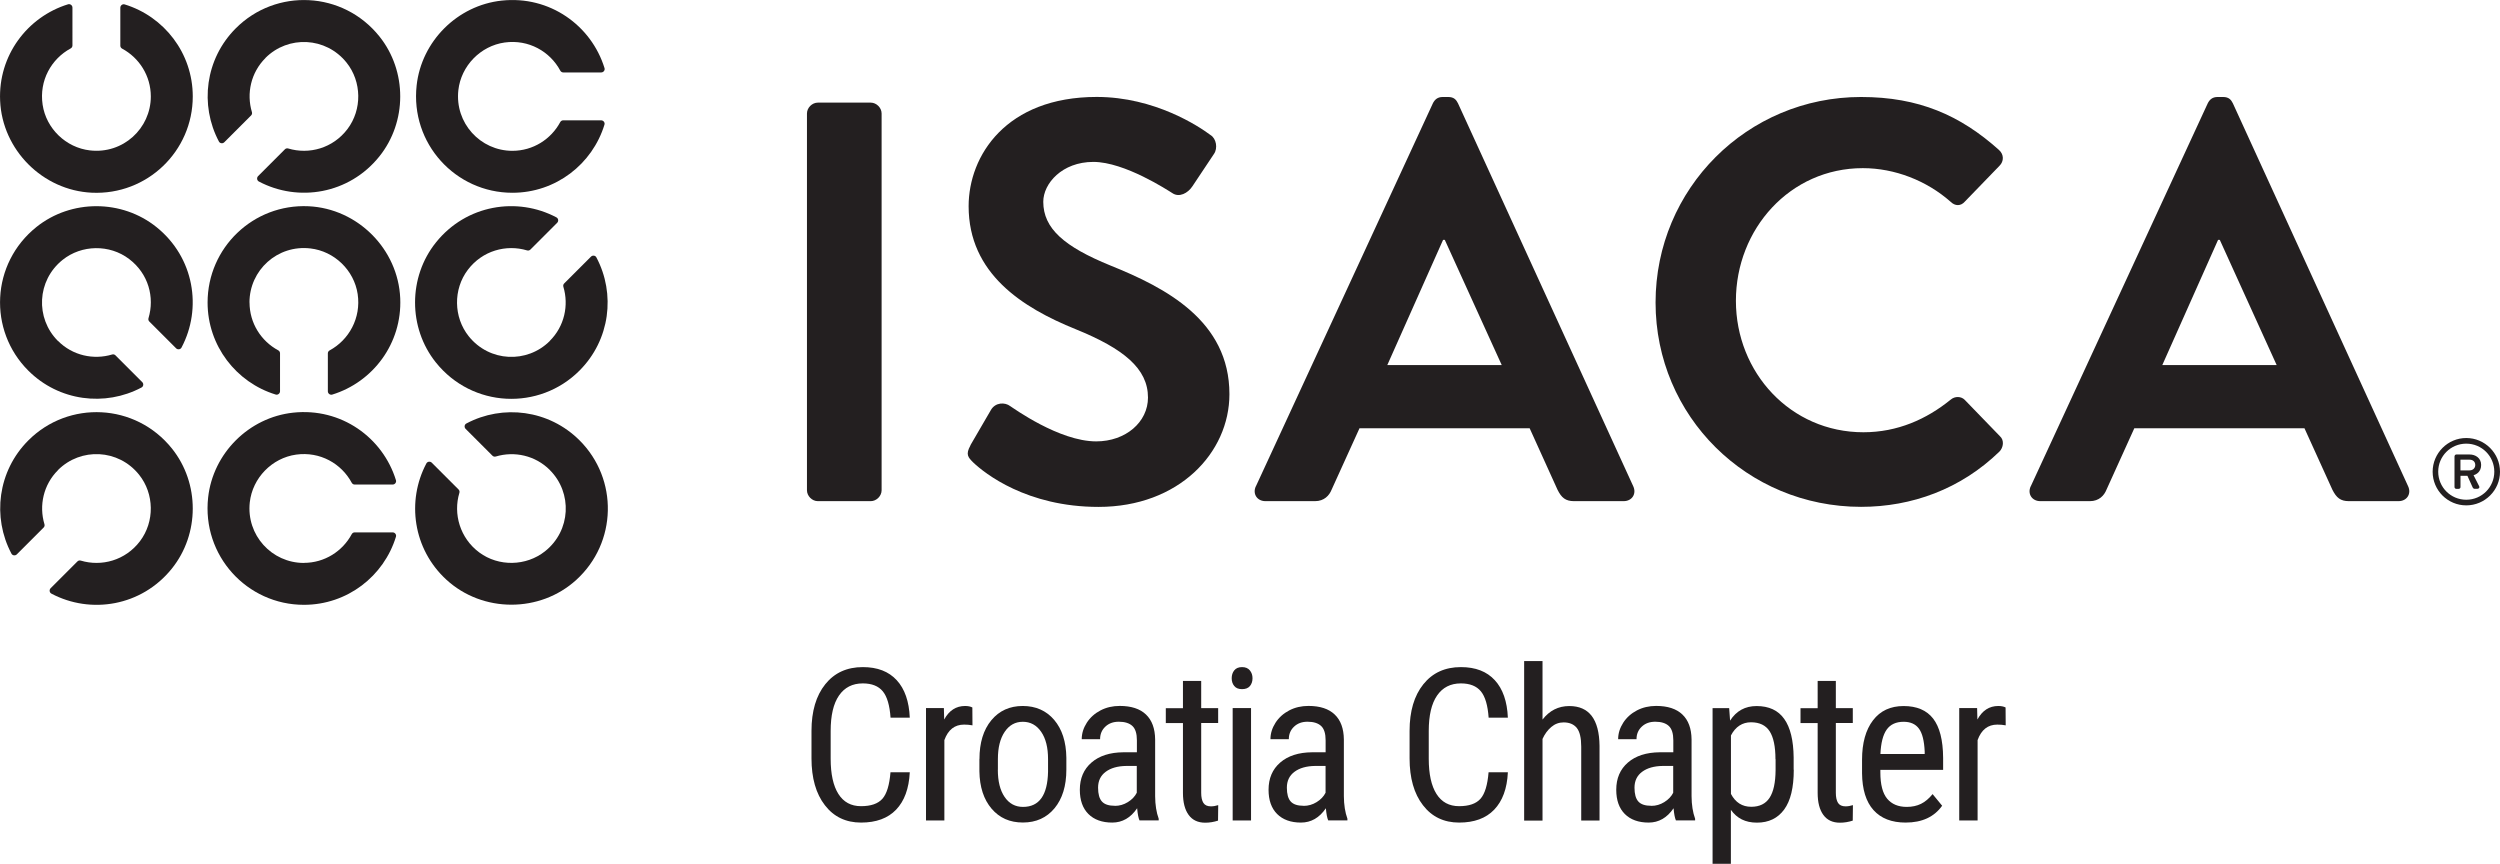
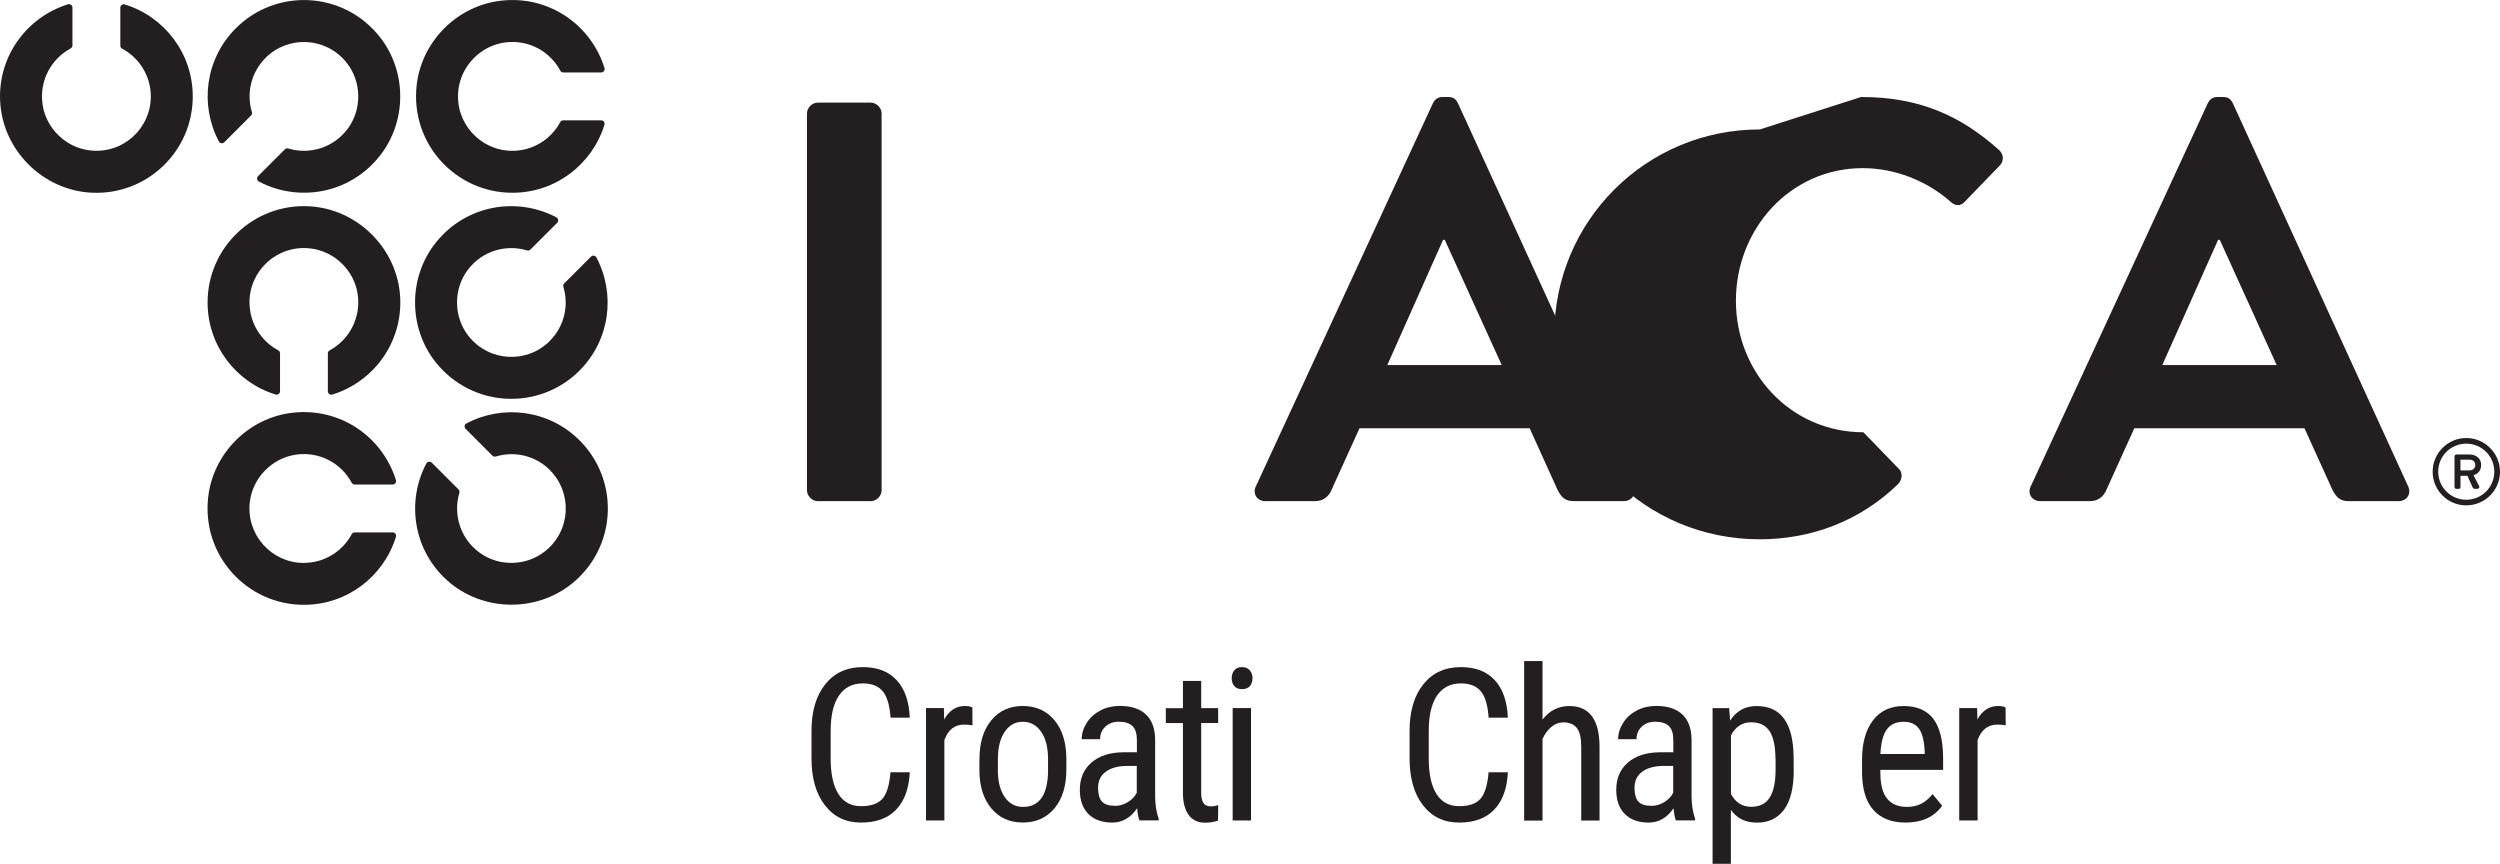
<svg xmlns="http://www.w3.org/2000/svg" xmlns:xlink="http://www.w3.org/1999/xlink" id="Layer_2" data-name="Layer 2" viewBox="0 0 408.26 141.05">
  <defs>
    <style>
      .cls-1 {
        fill: #231f20;
      }
    </style>
  </defs>
  <g id="black-cmyk">
    <g>
      <g>
        <path class="cls-1" d="M148.57,126.14c-.14,2.65-.88,4.67-2.23,6.08-1.35,1.41-3.26,2.11-5.73,2.11s-4.45-.94-5.9-2.83c-1.46-1.88-2.19-4.44-2.19-7.66v-4.48c0-3.21.75-5.75,2.25-7.62,1.5-1.87,3.54-2.8,6.13-2.8,2.39,0,4.23.71,5.54,2.14,1.31,1.42,2.02,3.47,2.13,6.12h-3.14c-.14-2.01-.56-3.45-1.27-4.31-.71-.86-1.8-1.29-3.26-1.29-1.69,0-2.98.66-3.89,1.98-.91,1.32-1.36,3.25-1.36,5.79v4.53c0,2.5.42,4.42,1.26,5.75.84,1.33,2.07,2,3.69,2s2.78-.4,3.5-1.21c.71-.8,1.15-2.25,1.32-4.33h3.14Z" />
        <path class="cls-1" d="M158.8,118.45c-.42-.08-.87-.12-1.36-.12-1.54,0-2.61.84-3.22,2.53v13.13h-3v-18.36h2.92l.05,1.87c.8-1.47,1.94-2.21,3.41-2.21.48,0,.87.08,1.19.24l.02,2.92Z" />
        <path class="cls-1" d="M159.95,123.96c0-2.67.65-4.78,1.94-6.34s3.01-2.33,5.13-2.33,3.84.76,5.13,2.27c1.29,1.52,1.96,3.58,1.99,6.19v1.93c0,2.66-.65,4.76-1.93,6.31-1.29,1.55-3.01,2.33-5.16,2.33s-3.83-.75-5.12-2.26c-1.28-1.5-1.95-3.54-1.99-6.11v-2ZM162.95,125.7c0,1.89.37,3.37,1.11,4.45s1.74,1.62,3,1.62c2.65,0,4.01-1.91,4.09-5.74v-2.07c0-1.88-.37-3.36-1.12-4.45-.75-1.09-1.75-1.64-3-1.64s-2.22.55-2.96,1.64c-.74,1.09-1.11,2.57-1.11,4.44v1.75Z" />
        <path class="cls-1" d="M186.09,133.99c-.18-.4-.31-1.06-.39-2-1.06,1.56-2.42,2.34-4.07,2.34s-2.96-.47-3.89-1.4c-.93-.93-1.4-2.25-1.4-3.95,0-1.87.63-3.35,1.9-4.45,1.27-1.1,3-1.66,5.21-1.68h2.21v-1.95c0-1.1-.24-1.88-.73-2.34s-1.23-.7-2.22-.7c-.91,0-1.64.27-2.21.81s-.85,1.22-.85,2.04h-3c0-.94.28-1.83.83-2.69.55-.85,1.3-1.52,2.24-2.01.94-.49,1.98-.73,3.14-.73,1.88,0,3.31.47,4.28,1.4.98.93,1.48,2.29,1.5,4.08v9.26c.01,1.41.2,2.64.58,3.68v.27h-3.12ZM182.08,131.6c.73,0,1.44-.2,2.1-.61.67-.41,1.15-.92,1.46-1.53v-4.38h-1.7c-1.43.02-2.55.34-3.38.96s-1.24,1.48-1.24,2.59c0,1.04.21,1.8.63,2.26.42.47,1.13.7,2.12.7Z" />
        <path class="cls-1" d="M196.16,111.19v4.45h2.77v2.43h-2.77v11.4c0,.72.12,1.27.36,1.65.24.37.64.56,1.22.56.4,0,.8-.07,1.2-.2l-.03,2.53c-.68.22-1.37.34-2.09.34-1.19,0-2.09-.42-2.71-1.27-.62-.85-.93-2.05-.93-3.6v-11.4h-2.8v-2.43h2.8v-4.45h2.99Z" />
        <path class="cls-1" d="M204.54,110.76c0,.51-.14.93-.42,1.27-.28.34-.71.51-1.29.51s-.99-.17-1.27-.51c-.28-.34-.42-.76-.42-1.27s.14-.94.42-1.29c.28-.35.71-.53,1.27-.53s.99.18,1.28.54c.29.36.43.78.43,1.28ZM204.3,133.99h-3v-18.36h3v18.36Z" />
-         <path class="cls-1" d="M216.91,133.99c-.18-.4-.31-1.06-.39-2-1.06,1.56-2.42,2.34-4.07,2.34s-2.96-.47-3.89-1.4c-.93-.93-1.4-2.25-1.4-3.95,0-1.87.63-3.35,1.9-4.45,1.27-1.1,3-1.66,5.21-1.68h2.21v-1.95c0-1.1-.24-1.88-.73-2.34s-1.23-.7-2.22-.7c-.91,0-1.64.27-2.21.81s-.85,1.22-.85,2.04h-3c0-.94.28-1.83.83-2.69.55-.85,1.3-1.52,2.24-2.01.94-.49,1.98-.73,3.14-.73,1.88,0,3.31.47,4.28,1.4.98.93,1.48,2.29,1.5,4.08v9.26c.01,1.41.2,2.64.58,3.68v.27h-3.12ZM212.91,131.6c.73,0,1.44-.2,2.1-.61.67-.41,1.15-.92,1.46-1.53v-4.38h-1.7c-1.43.02-2.55.34-3.38.96s-1.24,1.48-1.24,2.59c0,1.04.21,1.8.63,2.26.42.47,1.13.7,2.12.7Z" />
        <path class="cls-1" d="M246.24,126.14c-.13,2.65-.88,4.67-2.23,6.08-1.35,1.41-3.26,2.11-5.73,2.11s-4.45-.94-5.9-2.83c-1.46-1.88-2.19-4.44-2.19-7.66v-4.48c0-3.21.75-5.75,2.25-7.62,1.5-1.87,3.54-2.8,6.13-2.8,2.39,0,4.23.71,5.54,2.14,1.31,1.42,2.02,3.47,2.13,6.12h-3.14c-.14-2.01-.56-3.45-1.27-4.31-.71-.86-1.8-1.29-3.26-1.29-1.69,0-2.98.66-3.89,1.98-.91,1.32-1.36,3.25-1.36,5.79v4.53c0,2.5.42,4.42,1.26,5.75.84,1.33,2.07,2,3.69,2s2.78-.4,3.5-1.21c.71-.8,1.15-2.25,1.32-4.33h3.14Z" />
        <path class="cls-1" d="M251.89,117.52c1.14-1.48,2.6-2.22,4.38-2.22,3.25,0,4.89,2.17,4.94,6.5v12.2h-2.99v-12.06c0-1.44-.24-2.46-.72-3.06-.48-.6-1.2-.91-2.16-.91-.75,0-1.42.25-2.01.75-.59.5-1.07,1.15-1.43,1.95v13.34h-3v-26.06h3v9.59Z" />
        <path class="cls-1" d="M273.69,133.99c-.18-.4-.31-1.06-.39-2-1.06,1.56-2.42,2.34-4.07,2.34s-2.96-.47-3.89-1.4c-.93-.93-1.4-2.25-1.4-3.95,0-1.87.63-3.35,1.9-4.45,1.27-1.1,3-1.66,5.21-1.68h2.21v-1.95c0-1.1-.24-1.88-.73-2.34s-1.23-.7-2.22-.7c-.9,0-1.64.27-2.21.81-.57.54-.85,1.22-.85,2.04h-3c0-.94.28-1.83.83-2.69.55-.85,1.3-1.52,2.24-2.01.94-.49,1.99-.73,3.14-.73,1.88,0,3.31.47,4.28,1.4.98.93,1.48,2.29,1.5,4.08v9.26c.01,1.41.2,2.64.58,3.68v.27h-3.12ZM269.68,131.6c.74,0,1.44-.2,2.1-.61.67-.41,1.15-.92,1.46-1.53v-4.38h-1.7c-1.42.02-2.55.34-3.38.96-.83.62-1.24,1.48-1.24,2.59,0,1.04.21,1.8.63,2.26.42.47,1.12.7,2.12.7Z" />
        <path class="cls-1" d="M292.93,125.7c0,2.91-.52,5.07-1.57,6.5-1.05,1.43-2.53,2.14-4.44,2.14s-3.26-.7-4.26-2.09v8.81h-2.99v-25.42h2.71l.15,2.04c1.01-1.58,2.45-2.38,4.33-2.38,2.01,0,3.52.7,4.51,2.1,1,1.4,1.51,3.5,1.54,6.29v2ZM289.94,123.98c0-2.06-.32-3.58-.95-4.56-.63-.98-1.65-1.47-3.05-1.47s-2.53.72-3.27,2.15v9.55c.74,1.4,1.84,2.1,3.31,2.1,1.36,0,2.36-.49,3-1.47.64-.98.96-2.47.98-4.49v-1.83Z" />
-         <path class="cls-1" d="M299.8,111.19v4.45h2.77v2.43h-2.77v11.4c0,.72.12,1.27.36,1.65.24.37.65.56,1.22.56.4,0,.8-.07,1.21-.2l-.03,2.53c-.68.22-1.37.34-2.09.34-1.19,0-2.09-.42-2.71-1.27-.62-.85-.93-2.05-.93-3.6v-11.4h-2.8v-2.43h2.8v-4.45h2.99Z" />
        <path class="cls-1" d="M311.21,134.33c-2.29,0-4.04-.68-5.26-2.04s-1.84-3.36-1.87-6v-2.22c0-2.74.6-4.88,1.79-6.44s2.86-2.33,5-2.33,3.76.68,4.82,2.05c1.06,1.37,1.61,3.5,1.63,6.4v1.97h-10.25v.42c0,1.97.37,3.4,1.11,4.29s1.81,1.34,3.2,1.34c.88,0,1.66-.17,2.33-.5.67-.33,1.3-.86,1.89-1.59l1.56,1.9c-1.3,1.83-3.29,2.75-5.96,2.75ZM310.87,117.87c-1.24,0-2.17.43-2.77,1.28-.6.85-.94,2.18-1.02,3.98h7.23v-.41c-.08-1.74-.39-2.99-.94-3.73-.55-.75-1.38-1.12-2.5-1.12Z" />
        <path class="cls-1" d="M327.53,118.45c-.42-.08-.87-.12-1.36-.12-1.54,0-2.61.84-3.22,2.53v13.13h-3v-18.36h2.92l.05,1.87c.8-1.47,1.94-2.21,3.41-2.21.48,0,.87.08,1.19.24l.02,2.92Z" />
      </g>
      <g>
        <a xlink:href="62.8758081">
-           <path id="fullLogo" class="cls-1" d="M9.46,55.68c-3.71-3.71-3.45-9.87.76-13.24,3.12-2.5,7.68-2.56,10.86-.15s4.19,6.27,3.17,9.67c-.06.19-.01.4.13.54l4.38,4.38c.26.26.71.2.88-.12,3.41-6.43,2.07-14.73-4.08-19.67-5.66-4.55-13.93-4.56-19.6-.03-7.46,5.97-7.91,16.9-1.34,23.46,5.01,5.01,12.54,5.92,18.49,2.76.33-.17.38-.62.12-.88l-4.38-4.38c-.14-.14-.35-.19-.54-.13-3.03.91-6.45.18-8.84-2.22Z" />
-         </a>
+           </a>
        <a xlink:href="90.643875">
-           <path id="fullLogo-2" data-name="fullLogo" class="cls-1" d="M9.47,76.76c3.71-3.71,9.87-3.45,13.24.76,2.5,3.12,2.56,7.68.15,10.86-2.38,3.14-6.27,4.19-9.67,3.17-.19-.06-.4-.01-.54.13l-4.38,4.38c-.26.26-.2.71.12.88,6.43,3.41,14.73,2.07,19.67-4.08,4.55-5.66,4.56-13.93.03-19.6-5.97-7.46-16.9-7.91-23.46-1.34-5.01,5.01-5.92,12.54-2.76,18.49.17.33.62.38.88.12l4.38-4.38c.14-.14.19-.35.13-.54-.91-3.03-.18-6.45,2.22-8.84Z" />
-         </a>
+           </a>
        <a xlink:href="62.8758081">
          <path id="fullLogo-3" data-name="fullLogo" class="cls-1" d="M49.62,91.93c-5.24,0-9.42-4.54-8.83-9.9.44-3.97,3.62-7.24,7.57-7.79,3.91-.54,7.4,1.47,9.08,4.6.1.18.28.29.48.29h6.2c.37,0,.65-.36.54-.71-2.14-6.96-8.95-11.88-16.79-11.03-7.22.78-13.08,6.62-13.88,13.84-1.05,9.5,6.35,17.54,15.64,17.54,7.08,0,13.06-4.68,15.03-11.12.11-.35-.17-.71-.54-.71h-6.2c-.2,0-.38.11-.48.29-1.5,2.79-4.43,4.69-7.82,4.69Z" />
        </a>
        <a xlink:href="33.0088">
          <path id="fullLogo-4" data-name="fullLogo" class="cls-1" d="M40.74,49.39c0-5.26,4.56-9.45,9.95-8.82,3.91.45,7.14,3.56,7.72,7.46s-1.43,7.49-4.58,9.19c-.18.1-.29.28-.29.48v6.2c0,.37.36.64.71.54,6.65-2.04,11.43-8.35,11.11-15.74-.35-8.03-6.95-14.64-14.97-15.02-9.04-.42-16.49,6.78-16.49,15.72,0,7.08,4.69,13.06,11.12,15.03.35.11.71-.17.71-.54v-6.2c0-.2-.11-.38-.29-.48-2.79-1.5-4.69-4.43-4.69-7.82Z" />
        </a>
        <a xlink:href="33.0088">
          <path id="fullLogo-5" data-name="fullLogo" class="cls-1" d="M24.63,15.74c0,5.26-4.56,9.45-9.95,8.82-3.91-.45-7.14-3.56-7.72-7.46-.59-3.95,1.43-7.49,4.58-9.19.18-.1.29-.28.29-.48V1.24c0-.37-.36-.64-.71-.54C4.47,2.75-.31,9.06.02,16.45c.35,8.03,6.95,14.64,14.97,15.02,9.04.42,16.49-6.78,16.49-15.72,0-7.08-4.69-13.06-11.12-15.03-.35-.11-.71.17-.71.54v6.2c0,.2.11.38.29.48,2.79,1.5,4.69,4.43,4.69,7.82Z" />
        </a>
        <a xlink:href="33.0088">
          <path id="fullLogo-6" data-name="fullLogo" class="cls-1" d="M89.79,76.76c3.72,3.72,3.45,9.91-.79,13.27-3.09,2.45-7.57,2.53-10.73.19s-4.29-6.31-3.25-9.74c.06-.19.01-.4-.13-.54l-4.38-4.38c-.26-.26-.71-.2-.88.12-3.26,6.14-2.18,13.99,3.27,18.99,5.92,5.43,15.27,5.44,21.21.03,6.69-6.09,6.87-16.46.54-22.78-5.01-5.01-12.55-5.92-18.49-2.76-.33.17-.38.62-.12.88l4.38,4.38c.14.14.35.19.55.13,3.03-.91,6.45-.18,8.84,2.22Z" />
        </a>
        <a xlink:href="33.0367">
          <path id="fullLogo-7" data-name="fullLogo" class="cls-1" d="M89.79,55.68c-3.71,3.71-9.87,3.45-13.24-.76-2.5-3.12-2.56-7.68-.15-10.86,2.38-3.14,6.27-4.19,9.67-3.17.19.06.4.01.54-.13l4.38-4.38c.26-.26.2-.71-.12-.88-6.43-3.41-14.73-2.07-19.67,4.08-4.55,5.66-4.56,13.93-.03,19.6,5.97,7.46,16.9,7.91,23.46,1.34,5.01-5.01,5.92-12.54,2.76-18.49-.17-.33-.62-.38-.88-.12l-4.38,4.38c-.14.14-.19.35-.13.54.91,3.03.18,6.45-2.22,8.84Z" />
        </a>
        <a xlink:href="34.0918741">
          <path id="fullLogo-8" data-name="fullLogo" class="cls-1" d="M83.68,24.63c-5.24,0-9.42-4.54-8.83-9.9.44-3.97,3.62-7.24,7.57-7.79,3.91-.54,7.4,1.47,9.08,4.6.1.18.28.29.48.29h6.2c.37,0,.65-.36.54-.71C96.57,4.16,89.76-.75,81.92.1c-7.22.78-13.08,6.62-13.88,13.84-1.05,9.5,6.35,17.54,15.64,17.54,7.08,0,13.06-4.68,15.03-11.12.11-.35-.17-.71-.54-.71h-6.2c-.2,0-.38.11-.48.29-1.5,2.79-4.43,4.69-7.82,4.69Z" />
        </a>
        <a xlink:href="33.0367">
          <path id="fullLogo-9" data-name="fullLogo" class="cls-1" d="M43.35,9.46c3.71-3.71,9.87-3.45,13.24.76,2.5,3.12,2.56,7.68.15,10.86-2.38,3.14-6.27,4.19-9.67,3.17-.19-.06-.4-.01-.54.13l-4.38,4.38c-.26.26-.2.71.12.88,6.43,3.41,14.73,2.07,19.67-4.08,4.55-5.66,4.56-13.93.03-19.6-5.97-7.46-16.9-7.91-23.46-1.34-5.01,5.01-5.92,12.54-2.76,18.49.17.33.62.38.88.12l4.38-4.38c.14-.14.19-.35.13-.54-.91-3.03-.18-6.45,2.22-8.84Z" />
        </a>
        <path id="fullLogo-10" data-name="fullLogo" class="cls-1" d="M131.78,18.53c0-.93.84-1.77,1.77-1.77h8.65c.93,0,1.77.84,1.77,1.77v61.54c0,.93-.84,1.77-1.77,1.77h-8.65c-.93,0-1.77-.84-1.77-1.77V18.53Z" />
-         <path id="fullLogo-11" data-name="fullLogo" class="cls-1" d="M158.46,72.73l3.35-5.76c.74-1.3,2.32-1.3,3.16-.65.46.28,7.99,5.76,14.04,5.76,4.83,0,8.46-3.16,8.46-7.16,0-4.74-4-7.99-11.81-11.16-8.74-3.53-17.48-9.11-17.48-20.08,0-8.27,6.13-17.85,20.92-17.85,9.48,0,16.73,4.83,18.59,6.23.93.56,1.21,2.14.56,3.07l-3.53,5.3c-.74,1.12-2.14,1.86-3.25,1.12-.74-.46-7.81-5.11-12.92-5.11s-8.18,3.53-8.18,6.51c0,4.37,3.44,7.34,10.97,10.41,9.02,3.63,19.43,9.02,19.43,21.01,0,9.57-8.27,18.41-21.38,18.41-11.71,0-18.59-5.48-20.45-7.25-.84-.84-1.3-1.3-.46-2.79Z" />
        <path id="fullLogo-12" data-name="fullLogo" class="cls-1" d="M205.09,79.42l28.91-62.56c.28-.56.74-1.02,1.58-1.02h.93c.93,0,1.3.46,1.58,1.02l28.63,62.56c.56,1.21-.19,2.42-1.58,2.42h-8.09c-1.39,0-2.05-.56-2.7-1.86l-4.55-10.04h-27.79l-4.56,10.04c-.37.93-1.21,1.86-2.7,1.86h-8.09c-1.39,0-2.14-1.21-1.58-2.42ZM245.24,59.62l-9.3-20.45h-.28l-9.11,20.45h18.68Z" />
-         <path id="fullLogo-13" data-name="fullLogo" class="cls-1" d="M303.93,15.84c9.39,0,16.17,2.97,22.5,8.64.84.74.84,1.86.09,2.6l-5.67,5.86c-.65.74-1.58.74-2.32,0-3.9-3.44-9.11-5.48-14.32-5.48-11.9,0-20.73,9.95-20.73,21.66s8.92,21.47,20.82,21.47c5.58,0,10.32-2.14,14.22-5.3.74-.65,1.77-.56,2.32,0l5.76,5.95c.74.65.56,1.86-.09,2.51-6.32,6.13-14.32,9.02-22.59,9.02-18.59,0-33.56-14.78-33.56-33.37s14.97-33.56,33.56-33.56Z" />
+         <path id="fullLogo-13" data-name="fullLogo" class="cls-1" d="M303.93,15.84c9.39,0,16.17,2.97,22.5,8.64.84.74.84,1.86.09,2.6l-5.67,5.86c-.65.74-1.58.74-2.32,0-3.9-3.44-9.11-5.48-14.32-5.48-11.9,0-20.73,9.95-20.73,21.66s8.92,21.47,20.82,21.47l5.76,5.95c.74.65.56,1.86-.09,2.51-6.32,6.13-14.32,9.02-22.59,9.02-18.59,0-33.56-14.78-33.56-33.37s14.97-33.56,33.56-33.56Z" />
        <path id="fullLogo-14" data-name="fullLogo" class="cls-1" d="M331.63,79.42l28.91-62.56c.28-.56.74-1.02,1.58-1.02h.93c.93,0,1.3.46,1.58,1.02l28.63,62.56c.56,1.21-.19,2.42-1.58,2.42h-8.09c-1.39,0-2.04-.56-2.7-1.86l-4.56-10.04h-27.79l-4.55,10.04c-.37.93-1.21,1.86-2.7,1.86h-8.09c-1.39,0-2.14-1.21-1.58-2.42ZM371.79,59.62l-9.29-20.45h-.28l-9.11,20.45h18.68Z" />
        <path id="fullLogo-15" data-name="fullLogo" class="cls-1" d="M402.75,71.53c3.03,0,5.51,2.48,5.51,5.51s-2.48,5.49-5.51,5.49-5.49-2.46-5.49-5.49,2.46-5.51,5.49-5.51ZM402.75,81.61c2.54,0,4.58-2.05,4.58-4.58s-2.04-4.58-4.58-4.58-4.58,2.04-4.58,4.58,2.05,4.58,4.58,4.58ZM400.84,74.51c0-.15.12-.29.29-.29h2.17c.95,0,1.88.57,1.88,1.71s-.81,1.56-1.24,1.67c.31.6.61,1.21.92,1.81.11.18-.05.41-.26.41h-.52c-.12,0-.23-.12-.28-.21l-.86-1.91h-1.13v1.84c0,.15-.12.29-.29.29h-.4c-.17,0-.29-.14-.29-.29v-5.02ZM403.3,76.81c.57,0,.92-.4.92-.87,0-.52-.35-.87-.92-.87h-1.5v1.75h1.5Z" />
      </g>
    </g>
  </g>
</svg>